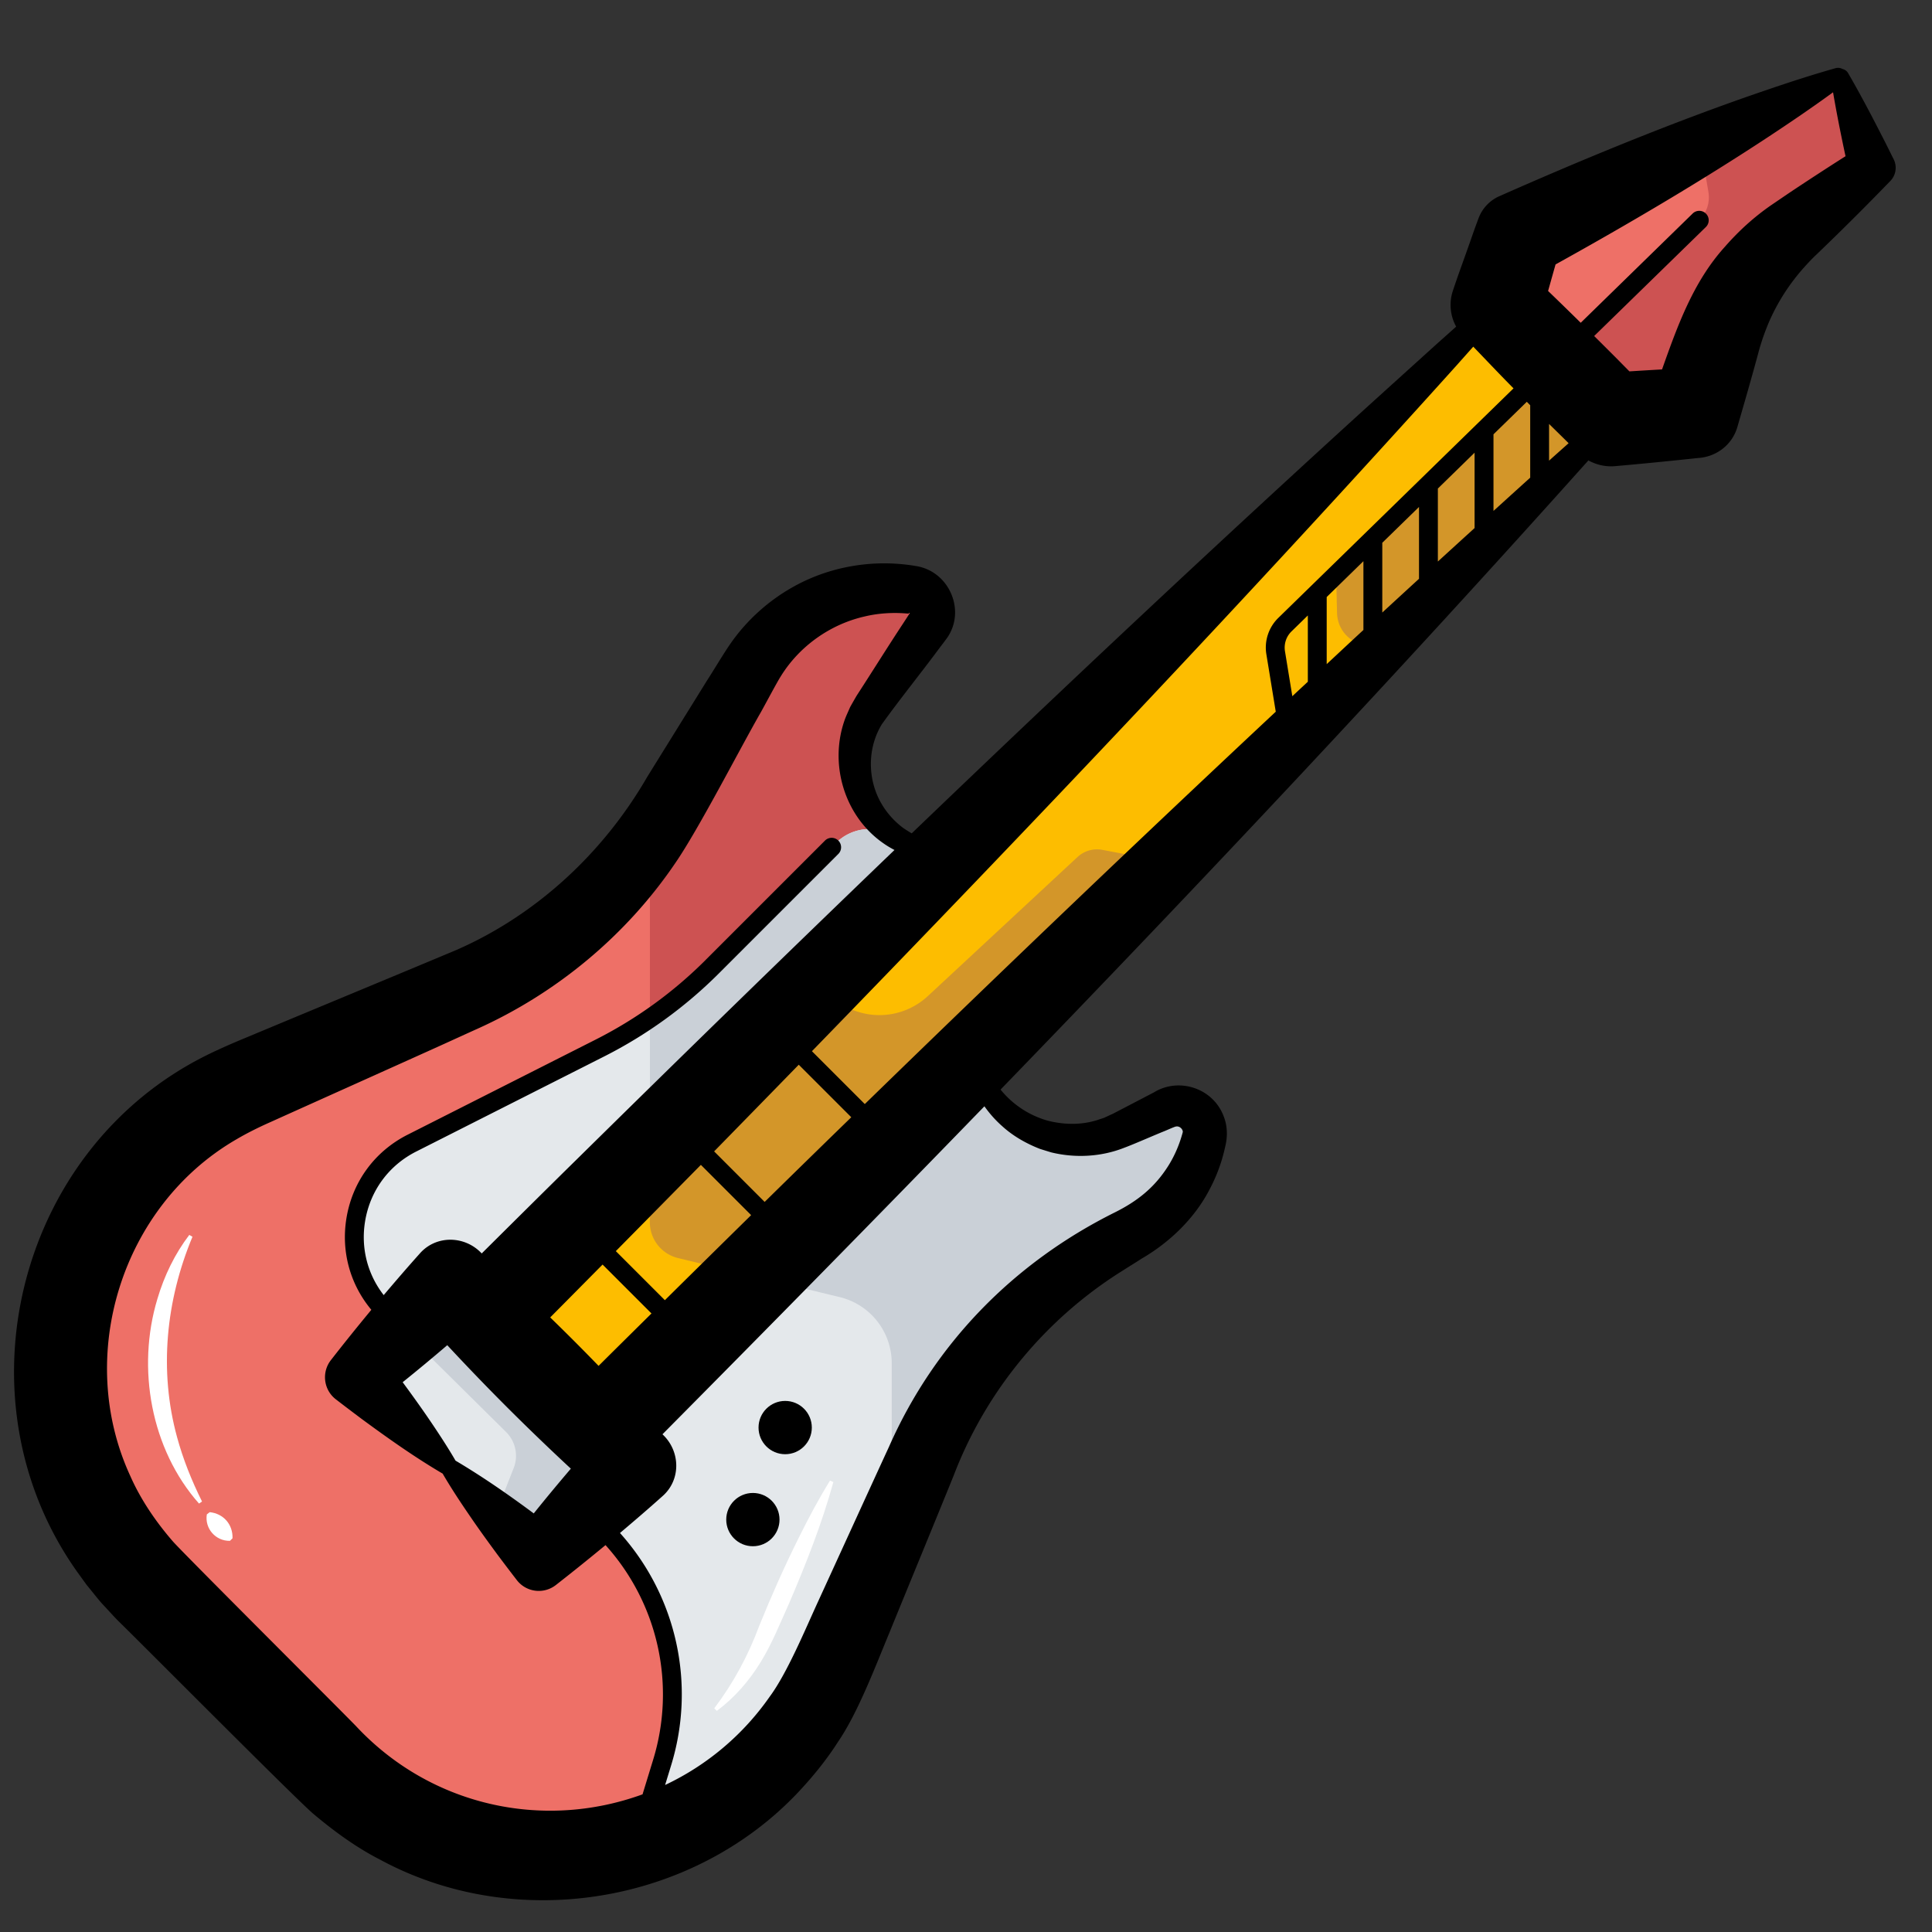
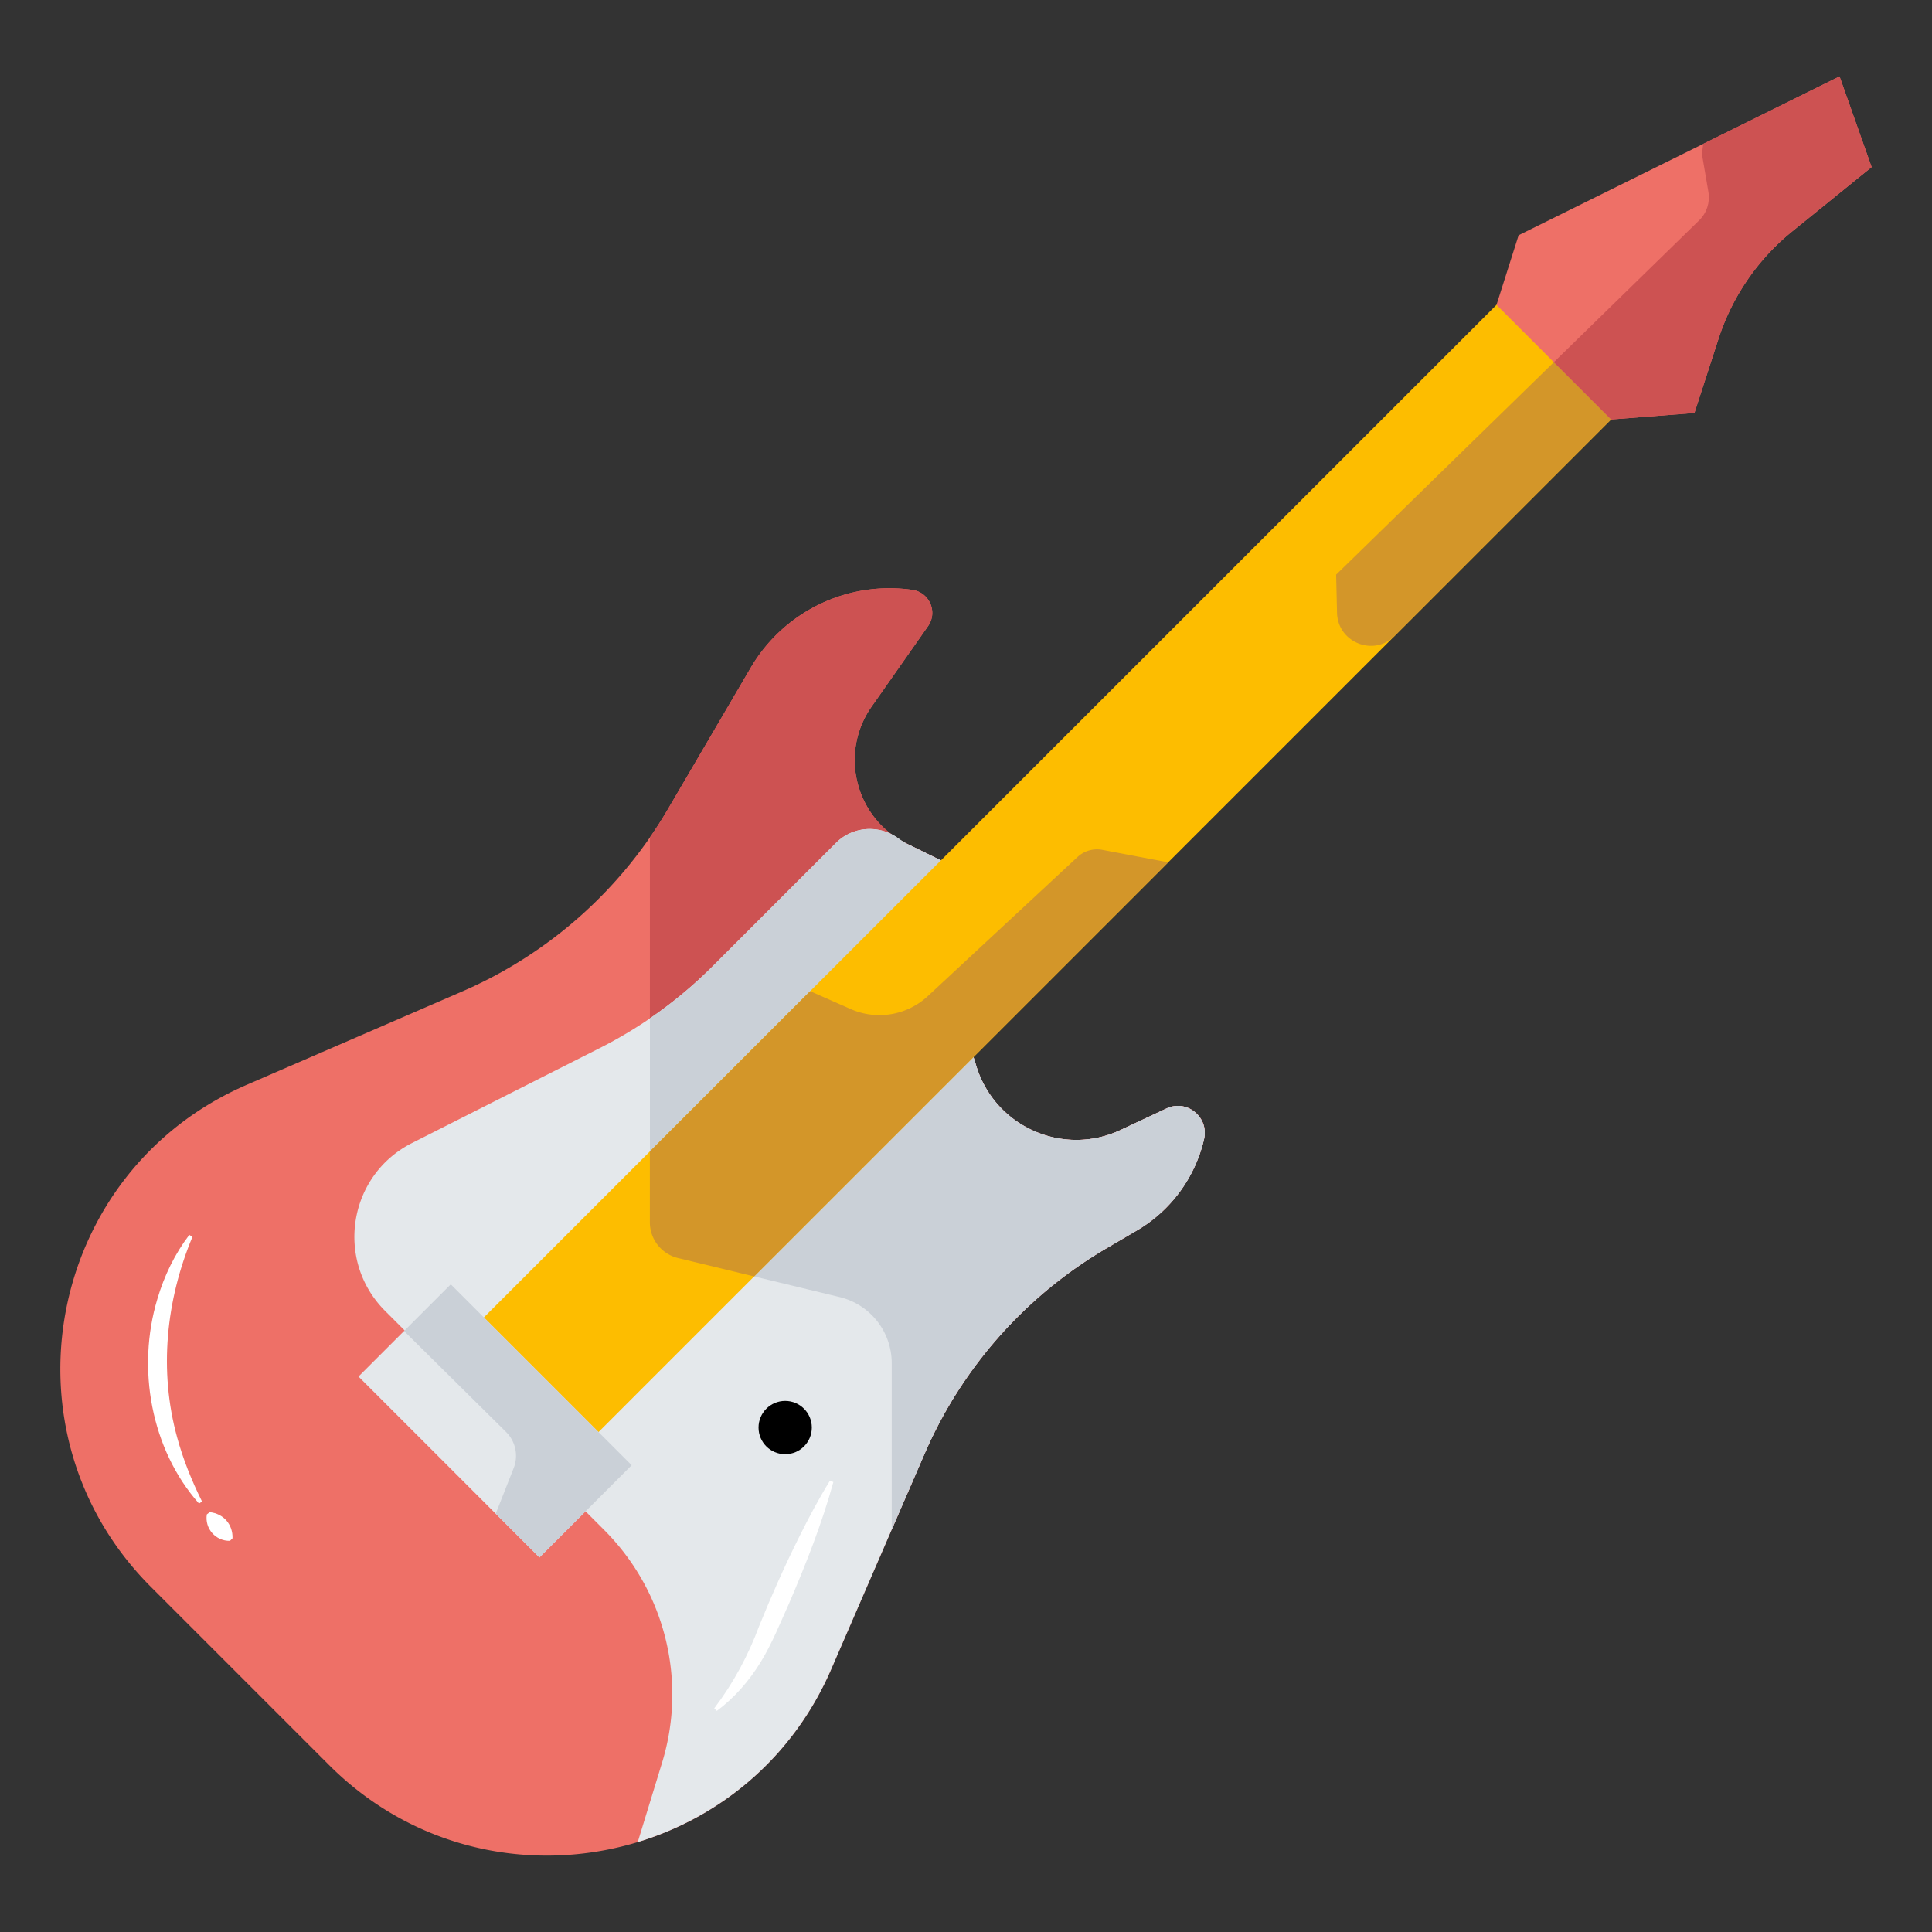
<svg xmlns="http://www.w3.org/2000/svg" version="1.1" width="512" height="512" x="0" y="0" viewBox="0 0 512 512" style="enable-background:new 0 0 512 512" xml:space="preserve" class="">
  <rect x="0" y="0" width="512" height="512" fill="#333333" stroke="none" />
  <g>
    <path fill="#ee7067" d="m249.36 228.02-9.03-4.42c-13.61-6.67-18.05-23.92-9.35-36.33l14.96-21.33c2.64-3.76.38-8.97-4.17-9.62-17.16-2.45-34.1 5.72-42.85 20.69L177 214.45a117.07 117.07 0 0 1-54.48 48.28L65.35 287.5C12.32 310.48-.87 379.68 40 420.55l23.6 23.6 23.6 23.6c40.87 40.87 110.07 27.68 133.05-25.35l24.77-57.16c9.89-22.83 26.8-41.91 48.28-54.48l7.94-4.65a37.975 37.975 0 0 0 17.85-24.31c1.33-5.78-4.59-10.56-9.96-8.04l-12.16 5.7c-15.19 7.13-33.18-.78-38.2-16.79l-.79-2.53" opacity="1" data-original="#ee7067" class="" />
    <path fill="#cd5252" d="m309.14 293.76-12.16 5.7c-15.19 7.13-33.18-.78-38.2-16.79l-.79-2.53-8.63-52.12-9.03-4.42c-13.61-6.67-18.05-23.92-9.35-36.33l14.96-21.33c2.64-3.76.38-8.97-4.17-9.62-17.16-2.45-34.1 5.72-42.85 20.69L177 214.45c-1.5 2.56-3.09 5.05-4.77 7.48v101.98c0 4.51 3.09 8.43 7.47 9.49l42.81 10.34c8.1 1.96 13.8 9.2 13.8 17.53v44.08l8.72-20.12c9.89-22.83 26.8-41.91 48.28-54.48l7.94-4.65a37.975 37.975 0 0 0 17.85-24.31c1.33-5.78-4.59-10.55-9.96-8.03z" opacity="1" data-original="#cd5252" class="" />
    <path fill="#e4e8eb" d="m309.12 293.77-12.14 5.69c-15.19 7.13-33.18-.78-38.2-16.79l-.79-2.53-8.63-52.12-9.03-4.42c-.71-.35-1.46-.83-2.22-1.39-5.08-3.74-12.12-3.27-16.58 1.19l-32.74 32.74a116.449 116.449 0 0 1-29.81 21.59l-49.8 25.19c-16.89 8.54-20.5 31.1-7.12 44.49l58.05 58.05a61.64 61.64 0 0 1 15.35 61.66l-6.45 21.05c21.83-6.62 41.07-22.29 51.25-45.77l24.77-57.16c9.89-22.83 26.8-41.91 48.28-54.48l7.94-4.65a37.99 37.99 0 0 0 17.82-24.18c1.36-5.84-4.52-10.71-9.95-8.16z" opacity="1" data-original="#e4e8eb" class="" />
    <path fill="#cad0d7" d="m309.12 293.77-12.14 5.69c-15.19 7.13-33.18-.78-38.2-16.79l-.79-2.53-8.63-52.12-9.03-4.42c-.71-.35-1.46-.83-2.22-1.39-5.08-3.74-12.12-3.27-16.58 1.19l-32.74 32.74c-5.09 5.09-10.64 9.67-16.55 13.72v54.05c0 4.51 3.09 8.43 7.47 9.49l42.81 10.34c8.1 1.96 13.8 9.2 13.8 17.53v44.08l8.72-20.12c9.89-22.83 26.8-41.91 48.28-54.48l7.94-4.65a37.99 37.99 0 0 0 17.82-24.18c1.35-5.83-4.53-10.7-9.96-8.15z" opacity="1" data-original="#cad0d7" class="" />
    <path fill="#ffffff" d="M189.28 452.73c5.14-6.8 9.04-14.08 11.96-21.95 3.21-7.91 6.67-15.71 10.49-23.36 2.53-5.1 5.2-10.15 8.23-15.04l.89.38c-3.04 11.04-7.23 21.63-11.72 32.12-2.39 5.27-4.45 10.53-7.51 15.54-3.07 5.02-6.99 9.52-11.65 12.98zM55.58 400.74c3.65.38 6.15 3.25 6.04 6.92l-.68.68c-3.79.08-6.73-3.26-6.13-7.01-.01 0 .77-.59.77-.59zM51.01 327.75c-7.03 16.84-8.93 35.5-4.08 53.13 1.58 5.82 3.85 11.47 6.61 17.04l-.8.54c-12.77-14.42-16.56-35.89-11.04-54.2 1.81-6.14 4.63-11.97 8.46-16.99z" opacity="1" data-original="#ffffff" />
    <path fill="#fdbd00" d="m127.37 350 273.1-273.09 30.37 30.37-273.09 273.1" opacity="1" data-original="#efb338" class="" />
    <path fill="#d39629" d="m285.55 227.12-39.66 36.85a18.84 18.84 0 0 1-20.44 3.44l-10.75-4.74-42.48 42.48v18.76c0 4.51 3.09 8.43 7.47 9.49l20.16 4.87 109.74-109.74-17.47-3.31c-2.36-.44-4.8.26-6.57 1.9zM369.61 168.52l61.23-61.23-15.13-15.13-61.62 60.13.24 10.12c.2 7.86 9.72 11.67 15.28 6.11z" opacity="1" data-original="#d39629" />
    <path fill="#ee7067" d="m487.5 20.25 8.5 24.03-21.06 17.06a60.646 60.646 0 0 0-19.49 28.38l-6.4 19.72-22.08 1.73-30.38-30.38 5.86-18.45z" opacity="1" data-original="#ee7067" class="" />
    <path fill="#cd5252" d="m411.78 95.99 15.18 15.18 22.08-1.73 6.4-19.72c3.62-11.14 10.39-21 19.49-28.38L496 44.28l-8.5-24.03-36.14 17.88-.32 2.75 1.71 10c.47 2.75-.44 5.55-2.43 7.49z" opacity="1" data-original="#cd5252" class="" />
    <path fill="#e4e8eb" d="M118.98 388.77 95.01 364.8l24.44-24.44 47.95 47.94-24.45 24.44z" opacity="1" data-original="#e4e8eb" class="" />
    <path fill="#cad0d7" d="m136.13 389.06-4.76 12.09 11.59 11.59 24.44-24.44-47.94-47.94-12.38 12.38 27.04 26.76a8.883 8.883 0 0 1 2.01 9.56z" opacity="1" data-original="#cad0d7" class="" />
-     <path d="M501.84 42.21c-.96-1.91-1.89-3.84-2.88-5.74-2.93-5.75-5.91-11.43-9.16-17.04-.38-.66-.94-1.02-1.55-1.16-.54-.29-1.18-.38-1.82-.2-7.74 2.19-15.31 4.74-22.83 7.35-22.3 7.79-44.65 17.02-66.27 26.58a10.337 10.337 0 0 0-5.48 5.79c-.7 1.85-1.37 3.74-2.02 5.6-1.53 4.42-3.36 9.29-4.81 13.7-1.04 3.09-.73 6.56.88 9.47-1.74 1.55-3.48 3.11-5.22 4.66l-17.92 16.21c-40.86 37.17-81.21 75.09-121.15 113.42-.87-.52-1.65-1.01-2.26-1.44-3.04-2.27-5.46-5.31-6.93-8.79-2.52-6.01-2.13-13.11 1.28-18.69 4.69-6.54 10.23-13.4 15-19.83.5-.67 1.51-1.98 1.98-2.63 5.53-7.23 1.06-18.05-7.92-19.46-11.15-1.91-22.87.02-32.76 5.63-6.4 3.61-12.07 8.71-16.31 14.78-1.58 2.2-4.93 7.8-6.32 9.92l-15.87 25.58c-11.56 20.01-29.24 36.48-50.43 45.78-15.62 6.56-39.62 16.49-55.28 23.04-3.57 1.46-7.61 3.21-11.04 4.91C4.47 304.59-12 370.91 20.49 416.6l2.54 3.51c1.12 1.31 2.96 3.72 4.13 5 1.34 1.39 3.03 3.33 4.38 4.65 6.14 5.98 45.89 46.01 51.35 50.8 5.47 4.61 11.38 8.96 17.77 12.23 35.96 19.51 82.73 11.95 110.8-17.75 3.87-4.1 7.56-8.63 10.59-13.38 5.36-7.83 10-20.22 13.63-28.93 3.79-9.31 13.42-32.7 17.09-41.79 8.58-22.39 24.45-41.62 45.02-54.38 1.07-.7 3.65-2.27 4.77-3.02 7.42-4.3 14.07-10.71 18.01-18.37 1.88-3.55 3.27-7.34 4.11-11.25.66-2.59.64-5.41-.35-7.98-2.79-7.6-11.92-10.54-18.58-6.42-2.25 1.17-7.76 4.05-10.02 5.22l-.83.43-.71.32-1.42.66c-.48.21-.99.34-1.48.51-4.25 1.49-8.99 1.47-13.35.4-5.04-1.34-9.54-4.3-12.78-8.31 52.93-54.67 105.12-110.11 155.78-166.74 2.06 1.14 4.46 1.73 6.98 1.53 7.36-.64 14.71-1.38 22.05-2.16 4.75-.28 9.07-3.39 10.46-8.25 1.92-6.63 3.84-13.25 5.63-19.92.74-2.73 1.68-5.39 2.8-8.02a53.964 53.964 0 0 1 9.38-14.48c.99-1.11 2.1-2.29 3.2-3.31 6.21-5.96 12.44-12.14 18.43-18.32l1.07-1.1c1.47-1.5 1.88-3.8.9-5.77zm-96.32 65.18v19.2c-3.17 2.86-6.42 5.81-9.73 8.81v-20.3l8.83-8.62c.28.29.59.6.9.91zm-29.47 26.96v19.04c-3.3 3.02-6.56 6.02-9.73 8.94v-18.49zm5-4.88 9.73-9.5v19.97c-3.23 2.94-6.49 5.91-9.73 8.87zm5.08-32.77c1.43-1.61 2.87-3.22 4.3-4.83 3.4 3.53 7.31 7.67 10.67 11.05l-62.34 60.84c-2.56 2.5-3.74 6.1-3.16 9.63l2.49 15.22c-36.61 34.24-72.92 68.96-108.91 103.98l-14.01-14.01c57.96-59.63 115.37-120.12 170.96-181.88zm-43.65 87.8-1.95-11.92a6 6 0 0 1 1.72-5.24l4.34-4.24v17.57c-1.37 1.28-2.74 2.55-4.11 3.83zM141.45 401.07c-6.7-4.97-13.54-9.73-20.74-13.99-.01-.01-.01-.02-.01-.03-1.47-2.53-3.02-4.97-4.61-7.38-2.99-4.55-6.15-8.99-9.38-13.37 3.99-3.21 7.93-6.48 11.82-9.81 5.25 5.65 10.61 11.21 16.06 16.66a648.95 648.95 0 0 0 16.69 16.06c-3.34 3.92-6.62 7.86-9.83 11.86zm4.36-51.94c4.47-4.5 9.16-9.24 13.88-14.01l12.96 12.96c-4.68 4.63-9.36 9.25-14.02 13.89-4.21-4.35-8.48-8.63-12.82-12.84zm30.39-4.57-13-13c7.91-8.01 15.73-15.95 22.54-22.86l13.32 13.32c-7.62 7.5-15.25 15.01-22.86 22.54zm26.44-26.04-13.39-13.39c7.48-7.65 14.96-15.3 22.43-22.97l13.92 13.92c-7.67 7.46-15.33 14.94-22.96 22.44zM94.33 457.42c-3.45-3.59-45.31-45.33-48.47-48.88-4.49-5.17-8.51-11.02-11.28-17.28-14.76-31.86-2.4-71.66 28.05-89.31 2.78-1.64 5.92-3.2 8.88-4.51 10.57-4.77 33.87-15.22 44.6-20.07 2.42-1.09 7.87-3.59 10.28-4.67 21.13-9.49 39.59-24.83 52.58-43.99 6.17-8.95 17.08-30.24 22.68-39.99 1-1.77 4.28-7.96 5.25-9.46 4.88-7.94 13.04-13.78 22.17-15.87 3.59-.87 7.36-1.11 11.05-.82l.76.05c-.01.01.01-.03 0-.03-.03-.04-.07-.13-.02-.17.03-.02.08 0 .13.01.03.01.09-.02.09.08l.01.02c.01 0-.07.11-.1.16l-.26.39-.51.79-1.03 1.58c-3.96 6.01-8.29 12.95-12.22 19l-1.12 1.95-.55.98c-.44 1.04-.92 2.03-1.33 3.09-4.37 11.85-.26 25.83 10.18 33.04.87.62 1.86 1.2 2.9 1.75-28.26 27.16-56.32 54.51-84.18 81.97-6.15 6.03-16.6 16.4-25.21 24.95-4.42-4.75-12.04-4.94-16.39 0-3.25 3.63-6.43 7.32-9.58 11.04-4.28-5.5-6.08-12.43-4.95-19.46 1.3-8.11 6.24-14.89 13.57-18.59l49.8-25.19c11.27-5.7 21.51-13.12 30.44-22.05l31.62-31.62c.98-.98.98-2.56 0-3.54s-2.56-.98-3.54 0l-31.62 31.62a113.752 113.752 0 0 1-29.17 21.12l-49.8 25.19c-8.78 4.44-14.7 12.55-16.25 22.26-1.4 8.78 1.01 17.43 6.62 24.15-3.64 4.4-7.23 8.85-10.74 13.36-2.49 3.23-1.9 7.87 1.33 10.36 2.25 1.74 4.53 3.46 6.81 5.17 6.96 5.12 13.99 10.11 21.46 14.5.01 0 .02.01.03.01 2.2 3.77 4.56 7.36 7.01 10.93 2.41 3.56 4.94 7.04 7.48 10.49 1.73 2.32 3.48 4.62 5.24 6.9a7.348 7.348 0 0 0 10.33 1.18c4.42-3.45 8.79-6.97 13.11-10.54a59.03 59.03 0 0 1 12.61 56.91l-2.8 9.14c-26.66 9.7-56.38 2.89-75.95-18.1zm171.28-158.96c2.86 2.61 6.37 4.6 9.97 6 .75.24 2.26.71 3.08.95 6.34 1.53 13.17 1.17 19.27-1.24 2.63-.97 7.86-3.29 10.59-4.38.57-.22 2.75-1.21 3.07-1.24.87-.22 1.71.5 1.85 1.22.06.22-.05.42-.11.7l-.06.19c-.82 2.91-2.05 5.73-3.65 8.28-3.59 5.69-8.07 9.31-14.2 12.37-26.67 13.29-47.71 34.62-59.86 62.17-4.12 8.92-14.54 31.75-18.81 41.05-3.27 7.11-8.16 18.89-12.74 25.06a70.377 70.377 0 0 1-27.75 23.45l1.59-5.19a63.995 63.995 0 0 0-13.55-61.59c3.81-3.22 7.6-6.47 11.31-9.8 4.92-4.35 4.7-11.94-.03-16.34l-.02-.02c28.56-28.8 57.04-57.76 85.32-86.92 1.37 1.93 2.95 3.72 4.73 5.28zM351.59 176v-17.78l9.73-9.5v18.23c-1.29 1.19-2.57 2.38-3.82 3.54-1.97 1.83-3.94 3.68-5.91 5.51zm58.93-53.92v-9.73c1.77 1.74 3.54 3.47 5.18 5.1-1.55 1.39-3.11 2.77-4.66 4.16-.18.16-.35.32-.52.47zm64.13-71.29c-.9.61-4.52 3.07-5.37 3.65-4.52 3.14-8.58 6.84-12.21 11.01-8.34 9.23-12.51 20.89-16.61 32.45-2.88.16-5.77.34-8.65.52-1.84-1.86-3.62-3.67-3.62-3.67-1.86-1.86-3.78-3.77-5.72-5.7l29.6-28.88c.99-.96 1.01-2.55.04-3.54s-2.55-1.01-3.54-.04l-29.66 28.95c-2.87-2.83-5.78-5.66-8.65-8.43.66-2.35 1.32-4.7 1.98-7.03 19.17-10.63 38.41-21.95 56.64-33.97 5.69-3.76 11.35-7.6 16.9-11.65.89 5.23 1.92 10.42 3.02 15.61.09.45.19.89.29 1.33-4.86 3.08-9.66 6.22-14.44 9.39z" fill="#000000" opacity="1" data-original="#000000" class="" />
    <circle cx="208.08" cy="378.32" r="7.06" fill="#000000" opacity="1" data-original="#000000" class="" />
-     <circle cx="199.52" cy="402.71" r="7.06" fill="#000000" opacity="1" data-original="#000000" class="" />
  </g>
</svg>